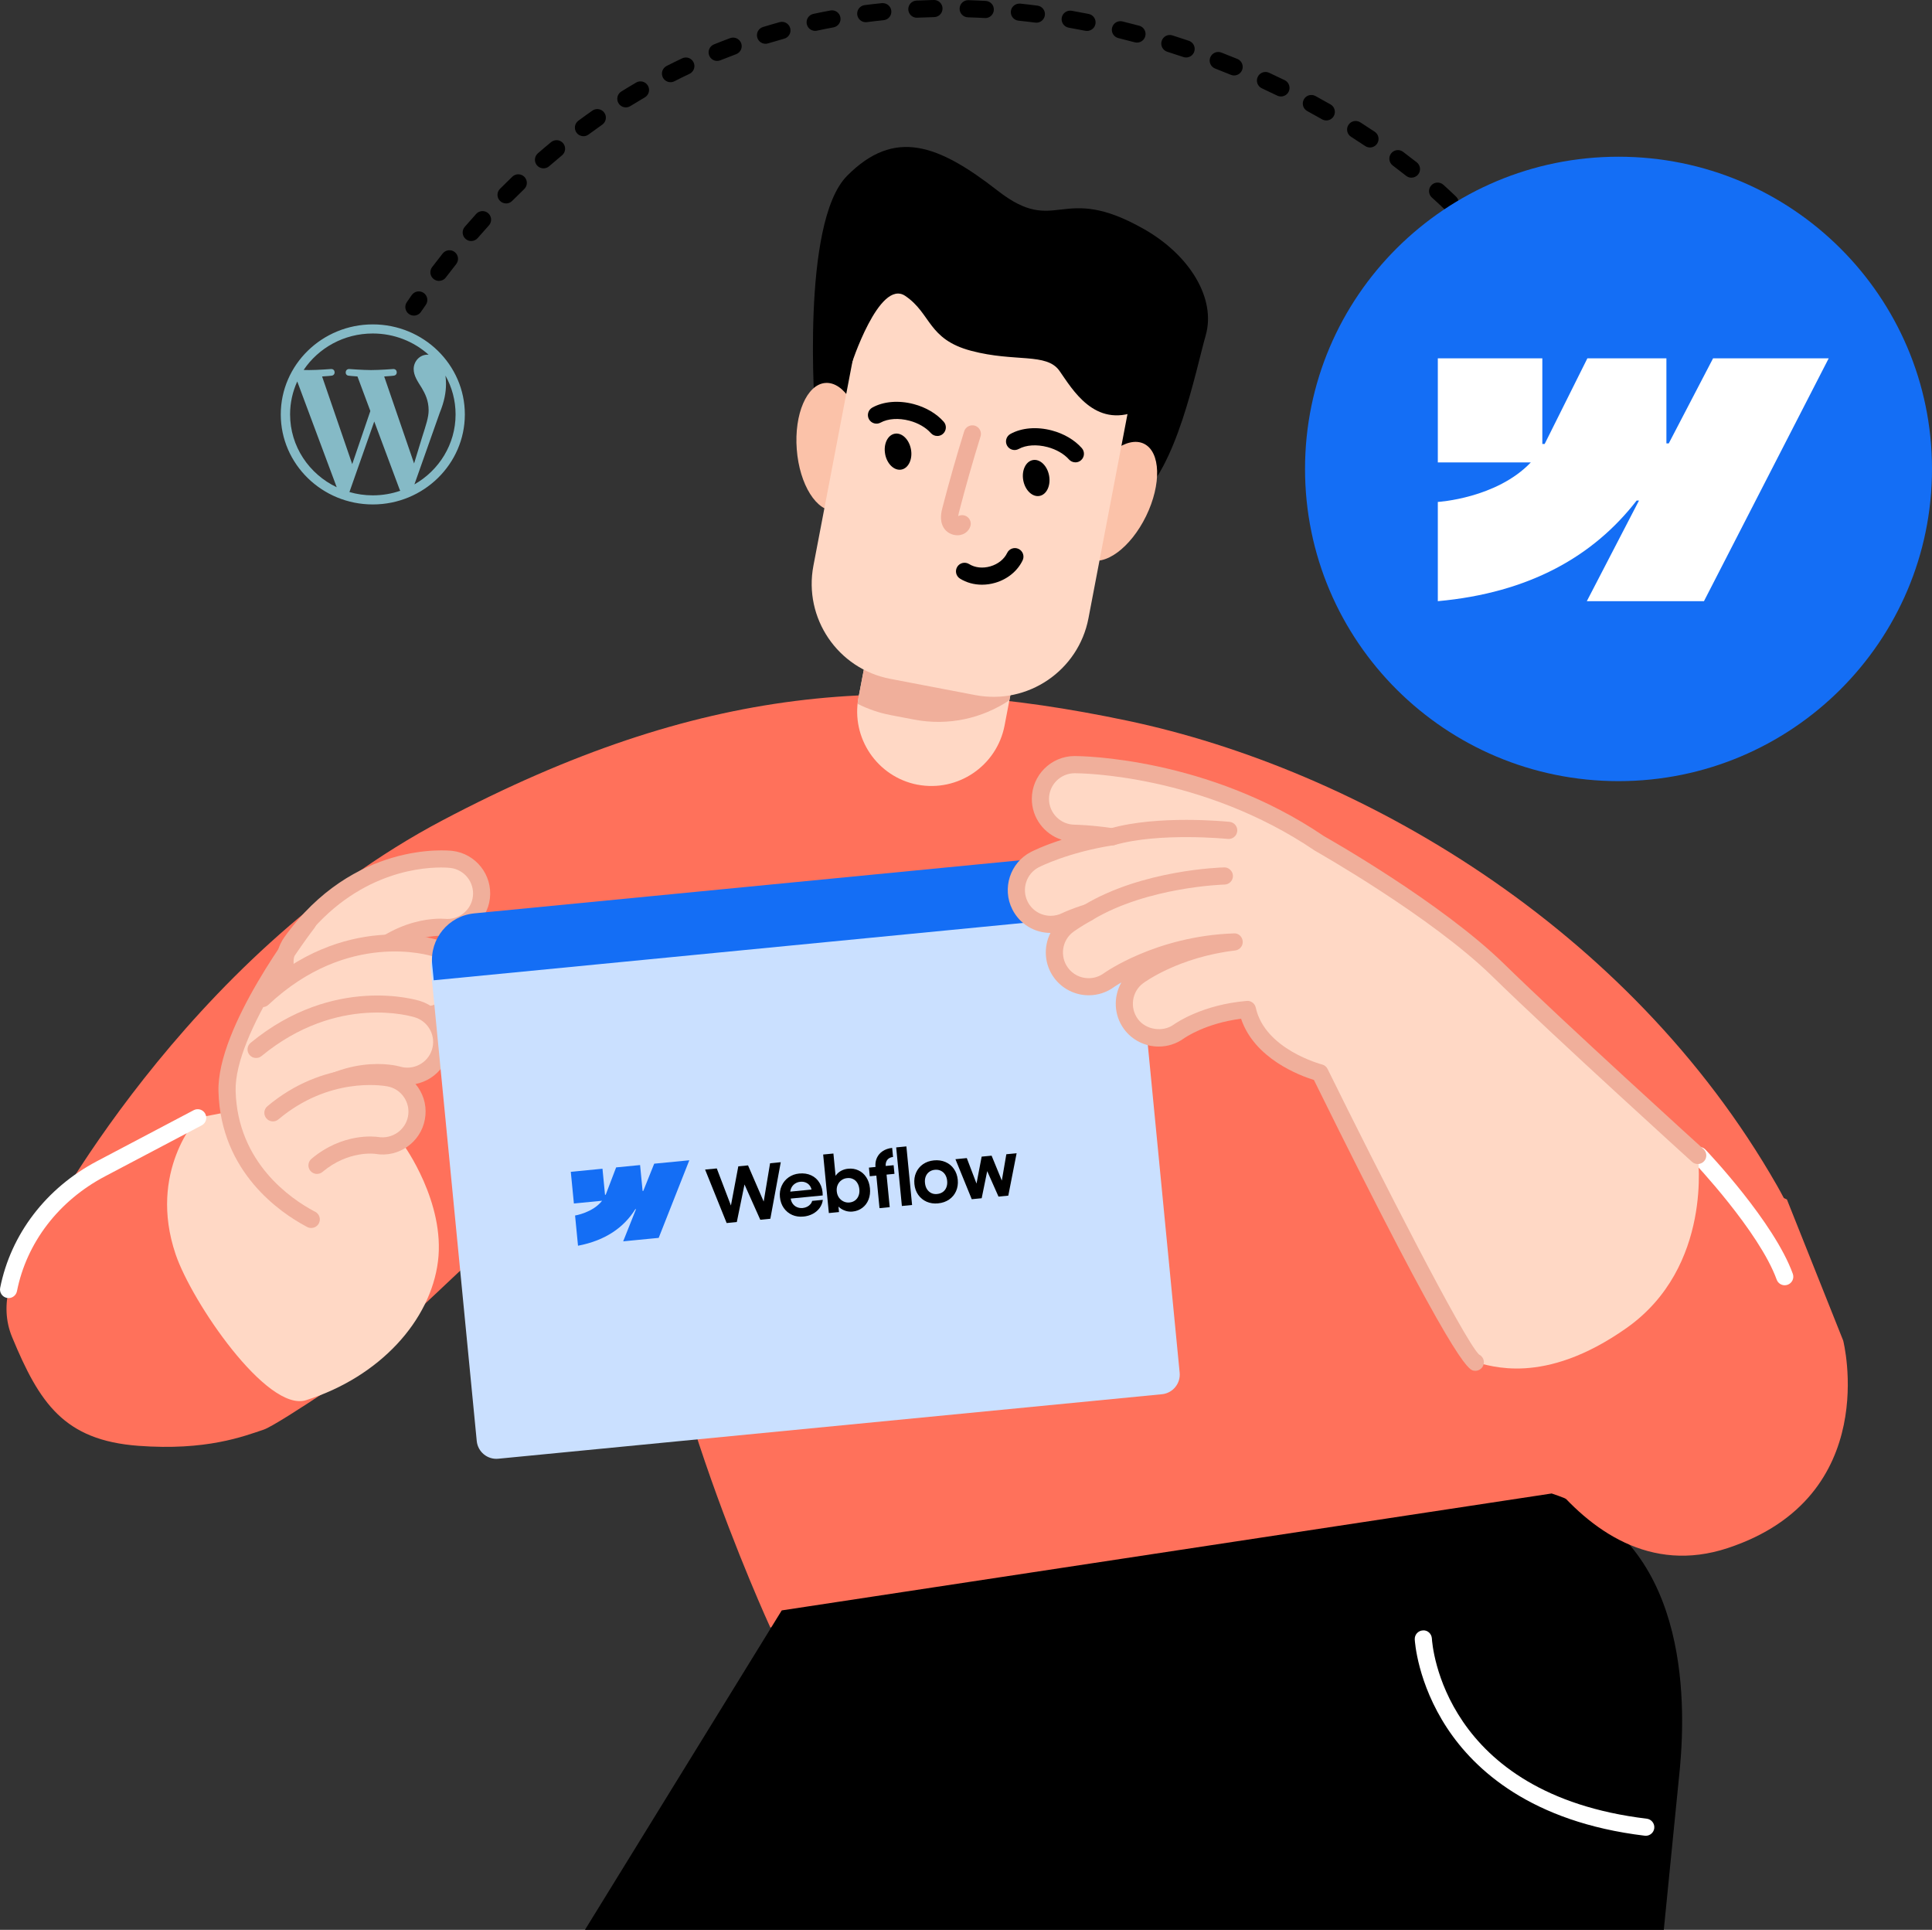
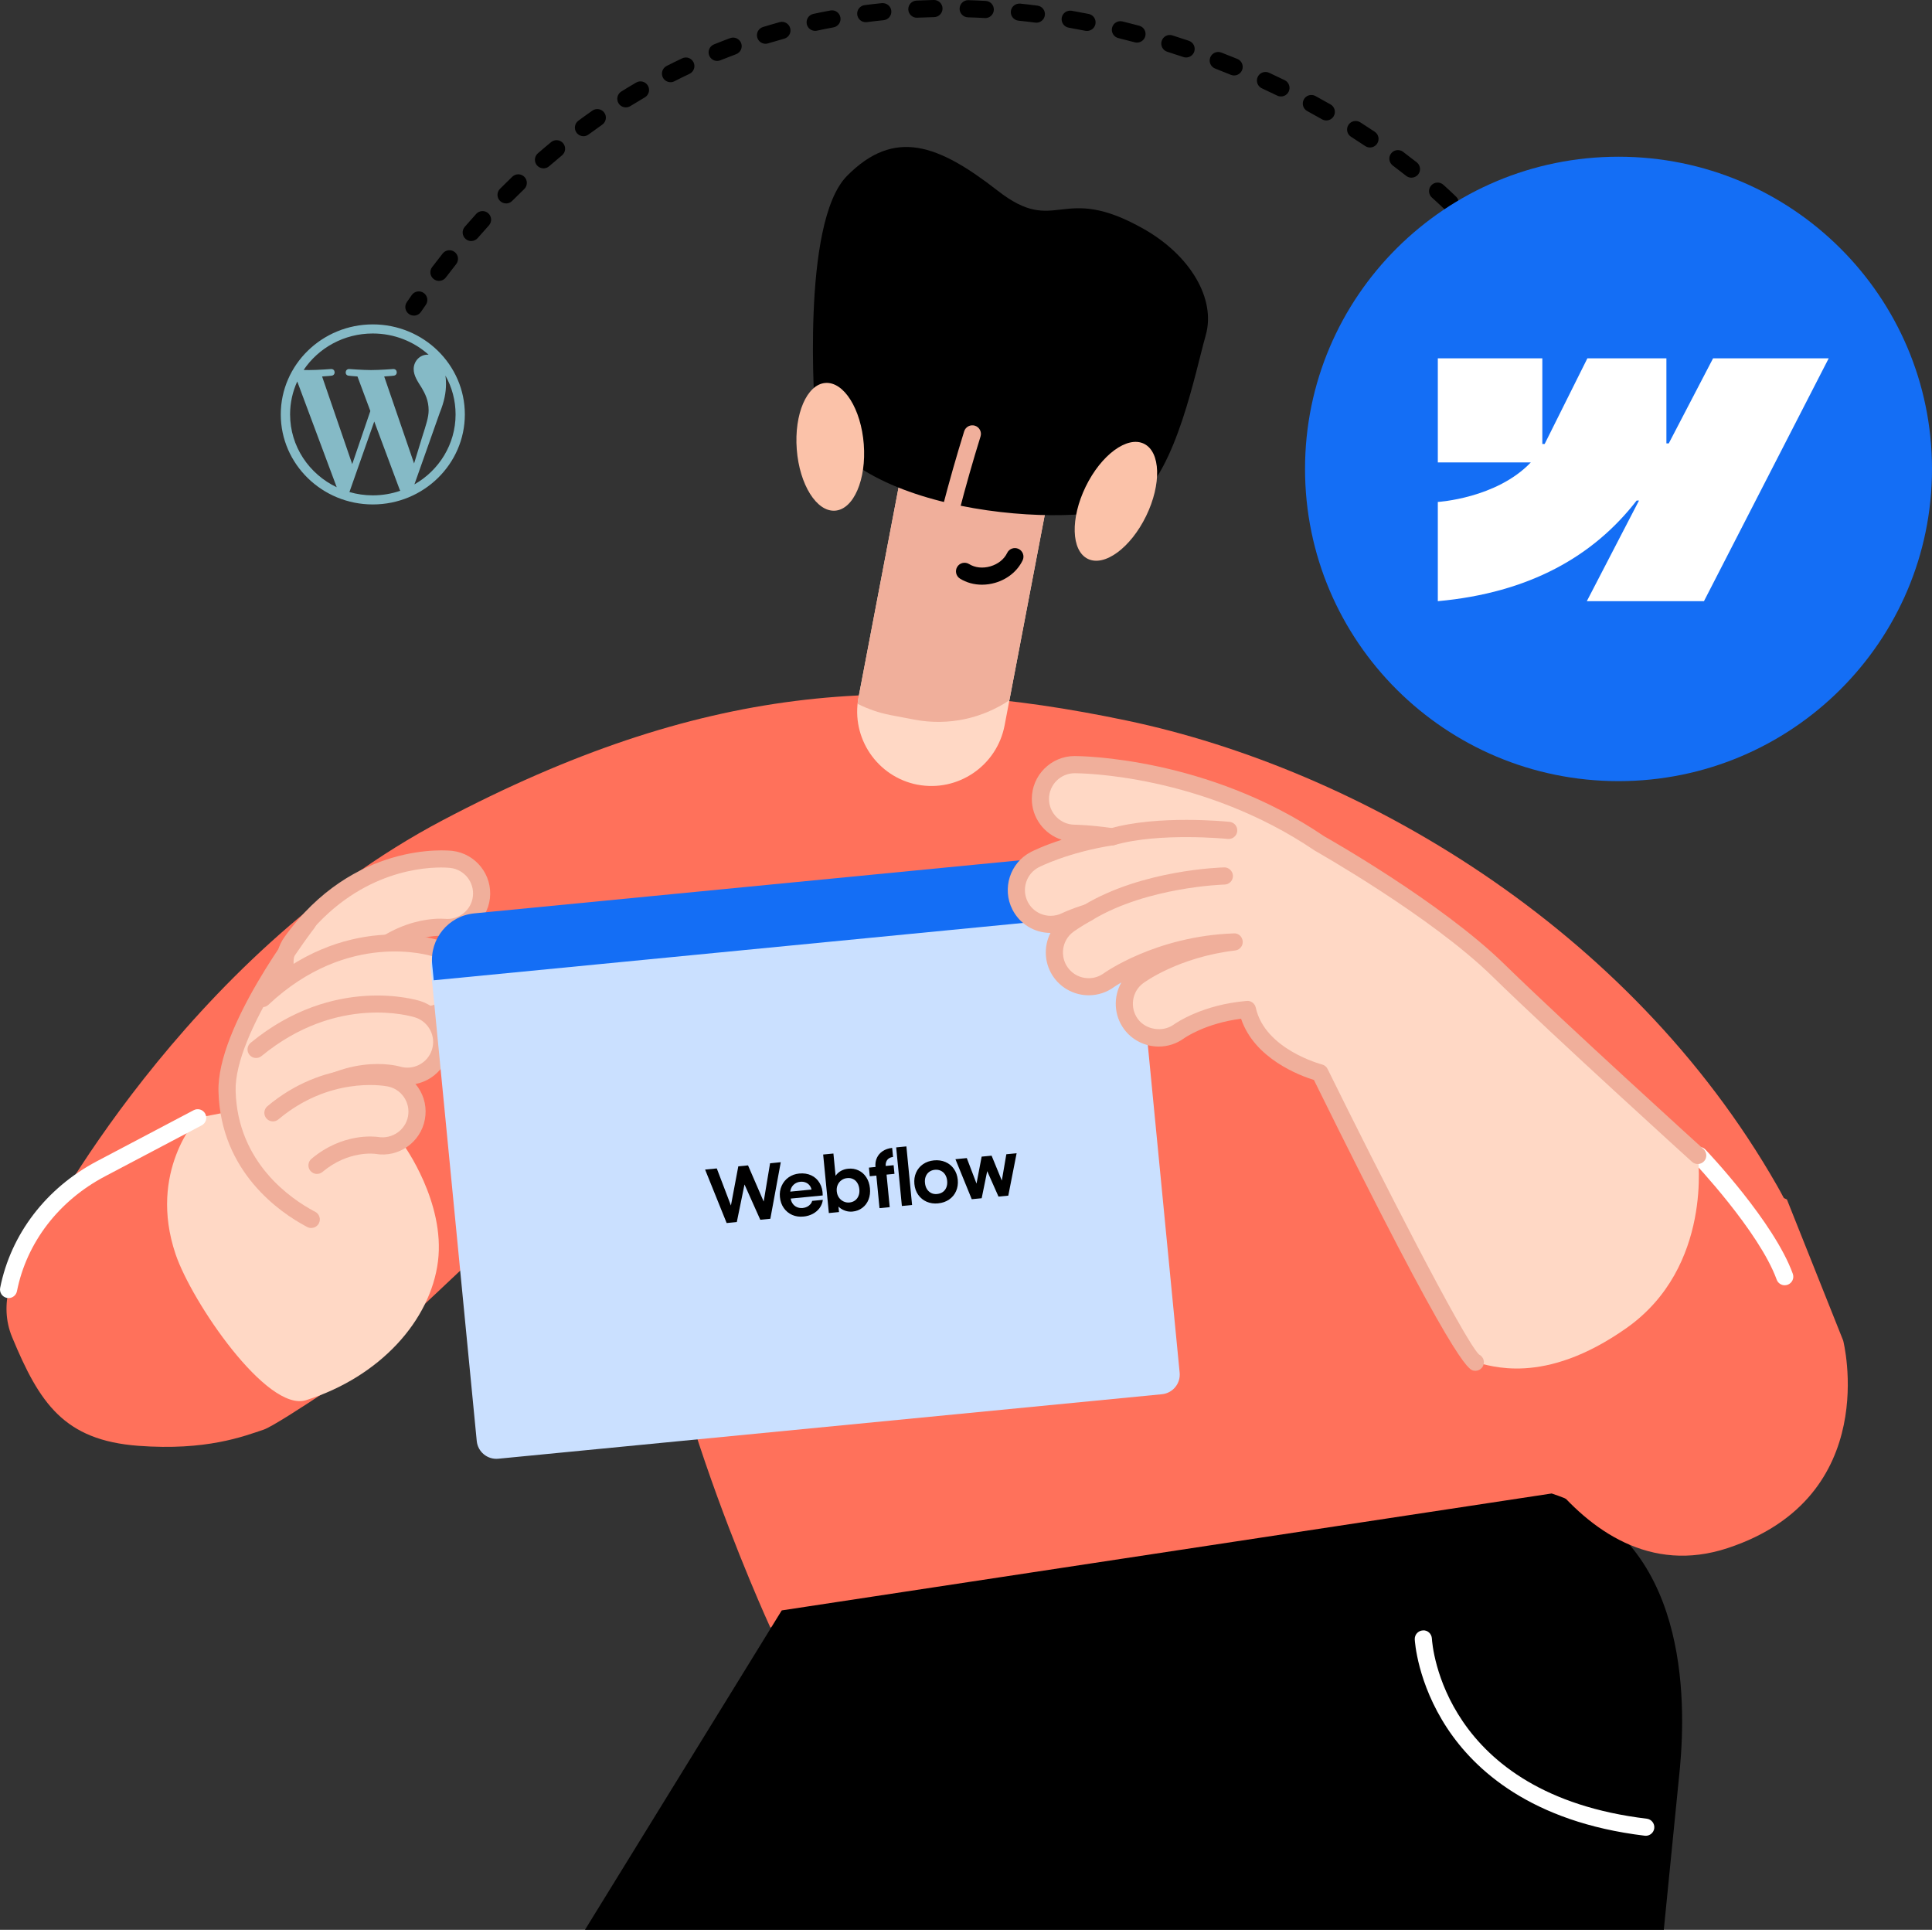
<svg xmlns="http://www.w3.org/2000/svg" id="Layer_2" data-name="Layer 2" viewBox="0 0 800.82 799.79">
  <rect x="0" y="0" width="800.82" height="799.79" fill="#333333" stroke="none" />
  <defs>
    <style>
      .cls-1 {
        fill: #cae0ff;
      }

      .cls-2, .cls-3, .cls-4 {
        fill-rule: evenodd;
      }

      .cls-2, .cls-5 {
        fill: #fff;
      }

      .cls-6 {
        fill: #ff715b;
      }

      .cls-7, .cls-4 {
        fill: #146ef5;
      }

      .cls-8 {
        fill: #ffd8c5;
      }

      .cls-9 {
        fill: #f0af9b;
      }

      .cls-10 {
        fill: #85bac6;
      }

      .cls-11 {
        fill: #fbc2a9;
      }
    </style>
  </defs>
  <g id="Layer_1-2" data-name="Layer 1">
    <g>
      <path class="cls-6" d="M16.71,511.39s59.1-114.65,166.66-171.39c107.56-56.74,187.94-61.46,283.68-41.37,95.74,20.09,208.03,85.1,269.5,192.66,61.46,107.56-86.29,139.48-86.29,139.48l-330.96,43.73s-55.55-120.56-49.64-186.76c5.91-66.19-122.93,98.1-152.48,95.74-32.59-2.61-100.47-72.1-100.47-72.1Z" />
      <path d="M689.65,799.79l6.71-67.37c2.51-27.76,3.6-94.94-53.19-113.47l-319.14,48.46-81.56,132.38h447.18Z" />
      <path class="cls-6" d="M71.54,471.65s-33.4,16.16-38.81,21.19c-5.41,5.03-39.06,33.93-27.71,61.31,11.35,27.38,21.52,42.72,52.27,45.04,28.27,2.13,43.73-3.94,52.01-6.7,6.27-2.09,49.64-31.91,49.64-31.91,0,0-13.4,10.53-23.54,13.51-38.28,11.25-78.54-54.46-63.86-102.44Z" />
      <path class="cls-8" d="M167.35,474.56s17.27,23.76,14.19,48.21c-3.08,24.45-23.95,47.79-54.66,57.51-16.22,5.13-47.44-40.77-54.1-60.5-11.6-34.38,9.17-56.54,9.17-56.54l12.83-2.47,72.57,13.78Z" />
-       <rect class="cls-5" x="244.27" y="484" width="7.11" height="10.07" transform="translate(-263.27 687.4) rotate(-84.34)" />
      <path class="cls-6" d="M616.85,569.48s34.87,93.38,99.29,72.1c64.42-21.28,47.87-85.99,47.87-85.99l-23.34-58.51-32.8-14.18s3.25,45.8-35.46,70.63c-23.37,14.98-36.35,18.62-55.55,15.96Z" />
      <path class="cls-8" d="M127.56,382.37s-34.17,44.08-33.45,69.89c1.01,36.33,31.61,51.31,34.89,53.1l-1.44-122.99Z" />
      <path class="cls-5" d="M3.56,537.97c-.23,0-.46-.02-.7-.07-1.92-.38-3.17-2.25-2.79-4.18,4.42-22.24,19.05-41.37,40.14-52.49l40.08-21.13c1.74-.91,3.89-.25,4.8,1.49.92,1.74.25,3.89-1.49,4.8l-40.08,21.13c-19.19,10.11-32.49,27.46-36.49,47.59-.34,1.69-1.82,2.86-3.48,2.86Z" />
      <path class="cls-8" d="M380.27,325.2l.14.03c-16.76-3.2-27.76-19.38-24.56-36.14l21.04-110.29c3.2-16.76,19.38-27.76,36.14-24.56l-.14-.03c16.76,3.2,27.76,19.37,24.56,36.13l-21.04,110.29c-3.2,16.76-19.38,27.76-36.14,24.56Z" />
      <path class="cls-9" d="M412.89,154.21s.05.01.07.02c.02,0,.05,0,.07,0l-.14-.03Z" />
      <path class="cls-9" d="M412.96,154.23c-16.74-3.15-32.87,7.83-36.07,24.57l-21.04,110.29c-.17.87-.27,1.74-.36,2.61,4.25,2.12,8.83,3.74,13.72,4.67l9.75,1.86c14.26,2.72,28.26-.55,39.44-8.03l19.05-99.85c3.19-16.74-7.77-32.89-24.49-36.12Z" />
      <path d="M337.87,171.81s-6.08-79.39,13.2-98.89c19.71-19.94,37.86-13.06,62.5,6.13,24.64,19.19,25.96-3.82,60.64,15.91,19.15,10.89,29.87,28.88,25.57,43.99-4.3,15.12-12.03,55.65-28.62,68.43-16.59,12.77-118.92,7.74-133.3-35.57Z" />
      <path class="cls-11" d="M358.04,184.11c1.12,14.62-4.19,26.94-11.86,27.53-7.67.59-14.8-10.78-15.92-25.4-1.12-14.62,4.19-26.94,11.86-27.53,7.67-.59,14.8,10.78,15.92,25.4Z" />
      <path class="cls-11" d="M450.03,201.66c-6.42,13.18-6.03,26.59.89,29.96,6.91,3.37,17.73-4.58,24.15-17.76,6.42-13.18,6.03-26.59-.89-29.96-6.91-3.37-17.73,4.58-24.15,17.76Z" />
-       <path class="cls-8" d="M386.07,101.37h35.91c22.12,0,40.08,17.96,40.08,40.08v104.79c0,22.12-17.96,40.08-40.08,40.08h-35.91c-22.12,0-40.08-17.96-40.08-40.08v-104.79c0-22.12,17.96-40.08,40.08-40.08Z" transform="translate(43.55 -72.37) rotate(10.82)" />
      <path d="M366.89,188.18c.77,4.1,3.78,6.98,6.74,6.43,2.95-.55,4.73-4.33,3.96-8.43-.77-4.11-3.78-6.99-6.73-6.43-2.95.55-4.73,4.33-3.96,8.43Z" />
      <path d="M388.5,180.68c-.98,0-1.96-.4-2.66-1.2-2.04-2.31-5.28-4.18-8.89-5.13-4.44-1.18-8.9-.88-11.93.79-1.71.94-3.88.32-4.83-1.4-.95-1.72-.32-3.88,1.4-4.83,4.65-2.57,10.92-3.09,17.18-1.43,5.01,1.33,9.41,3.92,12.4,7.3,1.3,1.47,1.16,3.71-.31,5.02-.67.6-1.51.89-2.35.89Z" />
      <path d="M424.15,199.1c.77,4.1,3.78,6.98,6.74,6.43,2.95-.55,4.73-4.33,3.96-8.43-.77-4.11-3.78-6.99-6.74-6.43-2.95.55-4.73,4.33-3.96,8.43Z" />
      <path d="M445.75,191.61c-.98,0-1.96-.41-2.66-1.2-2.04-2.3-5.28-4.17-8.9-5.13-4.45-1.18-8.9-.89-11.93.79-1.72.94-3.88.32-4.83-1.4-.95-1.72-.32-3.88,1.4-4.83,4.66-2.57,10.93-3.09,17.18-1.43,5.01,1.33,9.41,3.92,12.4,7.3,1.3,1.47,1.16,3.72-.31,5.02-.67.6-1.51.89-2.35.89Z" />
      <path class="cls-9" d="M396.84,221.83c-2.37,0-4.63-1.26-5.77-3.26-1.75-3.08-.85-6.53-.37-8.38,2.73-10.52,5.74-21.09,8.95-31.43.58-1.87,2.57-2.92,4.45-2.34,1.87.58,2.92,2.58,2.34,4.45-3.18,10.23-6.16,20.7-8.86,31.11-.1.4-.31,1.21-.4,1.92.83-.44,1.84-.54,2.81-.21,1.86.65,2.84,2.67,2.2,4.52-.7,2.01-2.52,3.39-4.74,3.6-.2.02-.41.03-.61.03ZM395.47,215.88h0,0ZM397.25,215.06h.03-.03Z" />
      <path d="M407.04,242.32c-3.27,0-6.43-.85-9.11-2.52-1.67-1.04-2.18-3.23-1.14-4.9,1.03-1.66,3.22-2.17,4.9-1.14,2.44,1.52,5.66,1.88,8.83.95,3.16-.92,5.7-2.94,6.95-5.55.85-1.77,2.97-2.52,4.74-1.67,1.77.85,2.52,2.97,1.67,4.74-2.12,4.42-6.26,7.81-11.36,9.3-1.82.53-3.66.79-5.47.79Z" />
-       <path d="M352.74,151.46s11.66-36.15,22.5-28.82c10.84,7.33,9.26,18,27.4,22.77,18.14,4.78,31.16.68,36.51,8.28,5.35,7.6,14.5,23.82,32.19,16.67,17.69-7.15,23.86-31.19,1.34-48.65-22.52-17.45-59.57-26.49-80.33-31.77-20.76-5.28-49.57,28.04-39.62,61.52Z" />
      <path class="cls-5" d="M739.78,532.66c-1.45,0-2.82-.9-3.34-2.34-7.24-19.99-34.42-48.71-34.69-48.99-1.35-1.42-1.3-3.67.12-5.03,1.42-1.35,3.67-1.3,5.03.12,1.16,1.22,28.47,30.08,36.22,51.47.67,1.85-.28,3.88-2.13,4.55-.4.14-.81.21-1.21.21Z" />
      <path class="cls-8" d="M121.91,408.39c-4.51-4.84-5.14-12.34-1.15-17.91,27.52-38.42,64.77-34.5,66.34-34.31,7.78.92,13.35,7.96,12.45,15.74-.9,7.72-7.83,13.25-15.54,12.43-1.26-.11-22.85-1.52-40.2,22.69-4.55,6.36-13.4,7.81-19.77,3.24-.78-.56-1.5-1.19-2.13-1.87Z" />
      <path class="cls-9" d="M132.28,416.48c-3.68,0-7.26-1.15-10.31-3.34-.96-.69-1.86-1.48-2.66-2.34-5.73-6.15-6.33-15.57-1.44-22.4,28.7-40.07,67.98-35.96,69.64-35.77,9.71,1.15,16.69,9.97,15.56,19.68-1.12,9.6-9.82,16.64-19.45,15.55-.73-.06-20.7-1.42-36.93,21.23-2.75,3.84-6.83,6.38-11.49,7.15-.98.16-1.95.24-2.92.24ZM182.81,359.52c-10.09,0-37.63,2.98-59.15,33.03-2.93,4.09-2.57,9.73.86,13.41h0c.48.52,1.01.99,1.6,1.41,2.32,1.66,5.15,2.32,7.93,1.86,2.79-.46,5.23-1.98,6.87-4.27,18.24-25.45,40.87-24.36,43.38-24.17,5.82.62,11.05-3.55,11.72-9.3.67-5.81-3.51-11.11-9.33-11.79-.27-.03-1.65-.18-3.88-.18Z" />
      <path class="cls-8" d="M108.83,413.83c34.44-32.36,70.24-21.32,71.74-20.84,7.45,2.4,11.56,10.39,9.18,17.84-2.37,7.39-10.25,11.48-17.65,9.19-1.21-.34-22.13-5.91-43.84,14.49l-19.43-20.68Z" />
      <path class="cls-9" d="M128.26,438.06c-.95,0-1.89-.37-2.59-1.12-1.34-1.43-1.27-3.68.16-5.02,22.83-21.46,44.81-16.01,47.24-15.32,5.6,1.72,11.53-1.35,13.29-6.85,1.78-5.58-1.3-11.58-6.88-13.37-1.43-.47-35.29-10.91-68.22,20.04-1.42,1.35-3.68,1.28-5.02-.16-1.34-1.43-1.27-3.68.16-5.02,35.95-33.79,73.68-22.14,75.26-21.63,9.3,2.99,14.45,13,11.47,22.3-2.94,9.2-12.84,14.36-22.09,11.5-.73-.2-20.04-5.41-40.35,13.68-.68.65-1.56.96-2.43.96Z" />
      <path class="cls-8" d="M106.15,434.91c32.99-27.13,65.63-17.09,67.07-16.63,7.48,2.41,11.59,10.41,9.19,17.88-2.38,7.42-10.29,11.53-17.73,9.24-1.22-.35-22.21-5.9-44,14.59l-14.53-25.08Z" />
      <path class="cls-9" d="M120.67,463.54c-.95,0-1.89-.38-2.59-1.12-1.34-1.43-1.27-3.68.16-5.02,23.34-21.94,46.45-15.68,47.42-15.41,5.62,1.74,11.59-1.37,13.37-6.91,1.8-5.59-1.3-11.61-6.89-13.41-1.29-.42-32.22-9.91-63.73,15.99-1.51,1.25-3.76,1.03-5-.49-1.25-1.51-1.03-3.76.49-5,34.46-28.34,68.96-17.74,70.41-17.27,9.33,3,14.48,13.03,11.49,22.36-2.97,9.22-12.92,14.4-22.16,11.55-.74-.21-20.08-5.44-40.53,13.77-.68.65-1.56.96-2.43.96Z" />
      <path class="cls-8" d="M113.11,461.19c22.18-18.61,45.53-14.94,48.12-14.46,7.72,1.43,12.82,8.85,11.39,16.57-1.42,7.66-8.74,12.74-16.39,11.42-.84-.12-13.01-1.68-24.83,8.25l-18.28-21.78Z" />
      <path class="cls-9" d="M131.4,486.53c-1.02,0-2.02-.43-2.73-1.27-1.26-1.5-1.07-3.74.44-5.01,12.88-10.82,26.14-9.26,27.63-9.04,5.8.96,11.32-2.85,12.38-8.55.52-2.8-.08-5.63-1.69-7.98-1.61-2.35-4.04-3.93-6.84-4.45-2.42-.44-24.24-3.89-45.18,13.68-1.5,1.27-3.75,1.07-5.01-.44-1.26-1.5-1.07-3.74.44-5.01,23.45-19.68,48.29-15.73,51.05-15.23,4.66.87,8.71,3.5,11.4,7.41,2.69,3.91,3.69,8.64,2.82,13.3-1.76,9.51-10.92,15.94-20.48,14.27-.36-.06-11.26-1.5-21.95,7.47-.66.56-1.47.83-2.28.83Z" />
      <path class="cls-9" d="M129,508.92c-.58,0-1.16-.14-1.7-.43l-.41-.22c-10.61-5.65-35.4-22.39-36.33-55.91-.74-26.77,32.77-70.32,34.19-72.16,1.2-1.55,3.44-1.84,4.99-.63,1.55,1.2,1.84,3.43.63,4.98-.33.43-33.38,43.38-32.7,67.62.83,29.78,23.05,44.76,32.57,49.82l.48.25c1.72.94,2.36,3.1,1.42,4.82-.65,1.18-1.86,1.85-3.12,1.85Z" />
      <path class="cls-5" d="M682.18,760.8c-.14,0-.28,0-.43-.02-47.15-5.66-70.55-27.36-81.89-44.57-12.36-18.76-13.4-36.06-13.44-36.78-.1-1.96,1.4-3.63,3.36-3.73,1.96-.19,3.63,1.39,3.74,3.35.15,2.63,4.61,64.54,89.07,74.68,1.95.24,3.34,2.01,3.11,3.95-.22,1.81-1.75,3.13-3.53,3.13Z" />
      <path d="M171.55,130.79c-.69,0-1.4-.21-2.01-.63-1.62-1.12-2.02-3.33-.91-4.94l2.05-2.95c1.13-1.6,3.35-1.99,4.95-.86,1.6,1.13,1.99,3.35.86,4.95l-2.01,2.9c-.69,1-1.8,1.54-2.93,1.54Z" />
      <path d="M627.06,121.06c-1.3,0-2.56-.72-3.18-1.96-.98-1.97-2.09-3.96-3.29-5.94-1.02-1.68-.49-3.86,1.19-4.89,1.69-1.02,3.87-.48,4.89,1.19,1.3,2.15,2.51,4.32,3.58,6.46.88,1.76.17,3.89-1.59,4.77-.51.25-1.05.37-1.59.37ZM181.94,116.41c-.75,0-1.5-.24-2.15-.73-1.56-1.19-1.86-3.42-.68-4.98,1.45-1.91,2.92-3.79,4.39-5.65,1.22-1.53,3.46-1.8,5-.58,1.54,1.22,1.8,3.45.58,5-1.44,1.81-2.88,3.66-4.3,5.54-.7.92-1.76,1.4-2.83,1.4ZM615.46,103.27c-1.05,0-2.08-.46-2.78-1.34-1.4-1.76-2.88-3.53-4.44-5.3-1.3-1.47-1.16-3.72.32-5.02,1.48-1.29,3.72-1.16,5.02.32,1.64,1.86,3.2,3.72,4.67,5.57,1.22,1.54.97,3.77-.57,4.99-.66.52-1.44.77-2.21.77ZM195.33,99.9c-.83,0-1.66-.28-2.33-.87-1.48-1.29-1.64-3.53-.36-5.02,1.58-1.81,3.16-3.61,4.74-5.36,1.32-1.45,3.57-1.57,5.02-.25,1.45,1.32,1.57,3.56.25,5.02-1.56,1.72-3.11,3.47-4.65,5.25-.7.81-1.69,1.22-2.69,1.22ZM601.09,87.6c-.89,0-1.78-.33-2.47-1-1.64-1.58-3.34-3.16-5.1-4.74-1.46-1.32-1.58-3.56-.27-5.02,1.32-1.46,3.56-1.57,5.02-.27,1.82,1.64,3.58,3.28,5.28,4.92,1.41,1.36,1.45,3.61.09,5.02-.7.72-1.63,1.09-2.56,1.09ZM209.77,84.3c-.91,0-1.81-.34-2.51-1.03-1.39-1.38-1.4-3.63-.01-5.02,1.69-1.7,3.4-3.38,5.11-5.02,1.42-1.36,3.67-1.32,5.03.1,1.36,1.42,1.31,3.67-.1,5.03-1.67,1.61-3.34,3.24-5,4.91-.69.7-1.61,1.05-2.52,1.05ZM585.05,73.64c-.77,0-1.55-.25-2.2-.77-1.81-1.43-3.66-2.85-5.54-4.27-1.57-1.18-1.9-3.4-.72-4.97,1.17-1.57,3.4-1.9,4.97-.72,1.94,1.45,3.84,2.92,5.7,4.38,1.54,1.22,1.8,3.45.58,4.99-.7.89-1.74,1.35-2.79,1.35ZM225.28,69.77c-.99,0-1.98-.41-2.68-1.22-1.29-1.48-1.13-3.73.35-5.01,1.82-1.59,3.65-3.13,5.48-4.64,1.52-1.25,3.76-1.03,5,.48,1.25,1.51,1.03,3.76-.48,5-1.79,1.48-3.57,2.98-5.34,4.52-.67.59-1.5.87-2.33.87ZM567.85,61.12c-.68,0-1.37-.19-1.97-.6-1.92-1.29-3.88-2.56-5.87-3.83-1.66-1.06-2.14-3.25-1.09-4.91,1.05-1.65,3.24-2.14,4.91-1.09,2.04,1.3,4.04,2.6,6.01,3.92,1.63,1.09,2.07,3.3.98,4.93-.69,1.02-1.81,1.58-2.96,1.58ZM241.85,56.45c-1.09,0-2.16-.5-2.86-1.44-1.17-1.57-.84-3.8.73-4.97,1.94-1.44,3.88-2.84,5.83-4.2,1.61-1.12,3.83-.73,4.95.88,1.13,1.61.73,3.83-.88,4.95-1.9,1.33-3.78,2.69-5.67,4.08-.63.47-1.38.7-2.11.7ZM549.76,49.92c-.6,0-1.2-.15-1.76-.47-2.01-1.15-4.06-2.29-6.13-3.41-1.73-.93-2.37-3.09-1.43-4.82.93-1.73,3.09-2.37,4.82-1.43,2.12,1.15,4.2,2.31,6.26,3.49,1.7.97,2.3,3.14,1.32,4.85-.66,1.15-1.85,1.79-3.09,1.79ZM259.42,44.5c-1.19,0-2.35-.59-3.02-1.68-1.03-1.67-.52-3.86,1.14-4.9,2.04-1.27,4.1-2.51,6.16-3.71,1.69-.99,3.87-.41,4.86,1.29.99,1.7.41,3.87-1.28,4.86-2,1.17-4,2.37-5.99,3.6-.58.36-1.23.54-1.87.54ZM530.95,39.98c-.52,0-1.05-.11-1.55-.36-2.09-1.02-4.2-2.02-6.34-3.01-1.78-.82-2.56-2.94-1.74-4.72.82-1.78,2.94-2.56,4.72-1.74,2.18,1.01,4.34,2.03,6.48,3.08,1.76.86,2.5,2.99,1.64,4.75-.61,1.26-1.88,2-3.2,2ZM277.93,34.06c-1.3,0-2.54-.71-3.17-1.94-.89-1.75-.19-3.89,1.55-4.78,2.14-1.09,4.3-2.15,6.46-3.17,1.79-.85,3.89-.08,4.73,1.69.84,1.77.08,3.89-1.69,4.74-2.1.99-4.19,2.02-6.27,3.08-.52.26-1.07.39-1.61.39ZM511.55,31.28c-.45,0-.91-.09-1.35-.27-2.15-.88-4.33-1.75-6.52-2.6-1.83-.71-2.74-2.77-2.03-4.6.71-1.83,2.77-2.74,4.6-2.03,2.24.87,4.46,1.75,6.66,2.65,1.81.75,2.68,2.83,1.93,4.64-.57,1.37-1.89,2.2-3.29,2.2ZM297.27,25.25c-1.41,0-2.74-.84-3.29-2.22-.74-1.82.14-3.89,1.96-4.63,2.23-.9,4.47-1.77,6.71-2.6,1.83-.69,3.88.26,4.57,2.1.68,1.84-.26,3.88-2.1,4.56-2.17.81-4.34,1.65-6.51,2.52-.44.18-.89.26-1.33.26ZM491.63,23.82c-.38,0-.76-.06-1.14-.19-2.21-.75-4.43-1.47-6.66-2.18-1.87-.59-2.91-2.59-2.32-4.46.59-1.87,2.56-2.93,4.46-2.32,2.29.72,4.56,1.46,6.82,2.23,1.86.63,2.85,2.65,2.23,4.51-.5,1.48-1.89,2.41-3.37,2.41ZM317.31,18.14c-1.52,0-2.93-.98-3.4-2.51-.58-1.88.48-3.86,2.36-4.44,2.3-.71,4.6-1.37,6.9-2.01,1.89-.53,3.85.59,4.37,2.48.52,1.9-.59,3.85-2.48,4.37-2.24.62-4.47,1.27-6.71,1.95-.35.11-.7.16-1.04.16ZM471.28,17.65c-.31,0-.62-.04-.93-.12-2.25-.61-4.51-1.19-6.78-1.74-1.91-.47-3.08-2.39-2.61-4.3.47-1.91,2.39-3.08,4.3-2.61,2.33.57,4.65,1.16,6.95,1.78,1.9.51,3.02,2.46,2.51,4.36-.43,1.59-1.86,2.63-3.43,2.63ZM450.56,12.82c-.23,0-.46-.02-.69-.06-2.29-.45-4.59-.89-6.89-1.29-1.93-.34-3.22-2.18-2.89-4.12.34-1.94,2.17-3.2,4.12-2.89,2.36.42,4.71.85,7.05,1.32,1.93.38,3.18,2.25,2.8,4.18-.34,1.69-1.82,2.86-3.48,2.86ZM337.88,12.79c-1.64,0-3.11-1.14-3.47-2.81-.41-1.92.81-3.81,2.73-4.22,2.36-.51,4.71-.98,7.07-1.41,1.95-.38,3.79.92,4.14,2.85.35,1.93-.92,3.78-2.85,4.14-2.29.42-4.58.88-6.87,1.37-.25.06-.5.08-.75.08ZM429.58,9.4c-.15,0-.3,0-.46-.03-2.31-.3-4.63-.56-6.95-.8-1.95-.2-3.37-1.95-3.17-3.9.2-1.95,1.95-3.33,3.9-3.17,2.38.25,4.76.52,7.13.83,1.95.25,3.32,2.03,3.07,3.98-.23,1.79-1.76,3.1-3.52,3.1ZM358.85,9.2c-1.76,0-3.29-1.31-3.52-3.1-.25-1.95,1.13-3.73,3.08-3.98,2.38-.31,4.77-.58,7.15-.82,1.96-.13,3.7,1.23,3.89,3.18.2,1.95-1.23,3.69-3.18,3.89-2.31.23-4.64.5-6.96.8-.15.02-.31.03-.45.03ZM408.4,7.47c-.07,0-.14,0-.2,0-2.33-.13-4.66-.23-6.99-.29-1.96-.06-3.51-1.7-3.45-3.66.06-1.93,1.64-3.45,3.55-3.45h.11c2.4.07,4.79.17,7.18.31,1.96.11,3.46,1.79,3.35,3.75-.1,1.89-1.67,3.36-3.54,3.36ZM380.04,7.35c-1.89,0-3.46-1.48-3.55-3.39-.09-1.96,1.42-3.62,3.38-3.72,2.39-.11,4.79-.19,7.18-.25h.08c1.93,0,3.51,1.54,3.55,3.47.04,1.97-1.51,3.59-3.47,3.63-2.34.05-4.67.13-7.01.24-.06,0-.11,0-.17,0Z" />
      <path d="M632.53,137.88c-1.76,0-3.29-1.3-3.52-3.1-.14-1.05-.33-2.11-.56-3.19-.42-1.91.79-3.81,2.71-4.23,1.92-.42,3.81.79,4.23,2.71.28,1.28.5,2.54.66,3.79.25,1.95-1.12,3.73-3.07,3.98-.16.02-.31.03-.46.03Z" />
      <g>
        <path class="cls-7" d="M670.88,64.95h0c71.76,0,129.94,57.93,129.94,129.39h0c0,71.46-58.17,129.39-129.94,129.39h0c-71.76,0-129.94-57.93-129.94-129.39h0c0-71.46,58.17-129.39,129.94-129.39Z" />
        <path class="cls-2" d="M758,148.51l-51.7,100.64h-48.56l21.63-41.71h-.97c-17.85,23.07-44.48,38.26-82.42,41.71v-41.13s24.27-1.43,38.54-16.37h-38.54v-43.14h43.32v35.48h.97s17.7-35.48,17.7-35.48h32.76v35.26h.97s18.37-35.26,18.37-35.26h47.92Z" />
      </g>
      <g id="_5151e0c8492e5103c096af88a51f5fb6" data-name="5151e0c8492e5103c096af88a51f5fb6">
        <path class="cls-10" d="M154.53,134.44c-21.03,0-38.15,16.73-38.15,37.31s17.11,37.31,38.15,37.31,38.15-16.74,38.15-37.31-17.11-37.31-38.15-37.31ZM120.24,171.74c0-4.86,1.07-9.48,2.97-13.65l16.36,43.84c-11.44-5.44-19.33-16.91-19.33-30.19ZM154.53,205.29c-3.37,0-6.62-.48-9.69-1.37l10.29-29.24,10.54,28.25c.07.17.15.32.25.46-3.56,1.23-7.4,1.9-11.39,1.9ZM159.26,156.02c2.06-.11,3.92-.32,3.92-.32,1.85-.21,1.63-2.87-.22-2.76,0,0-5.55.43-9.14.43-3.37,0-9.03-.43-9.03-.43-1.85-.11-2.07,2.66-.22,2.76,0,0,1.75.21,3.6.32l5.34,14.32-7.51,22.01-12.49-36.33c2.07-.11,3.92-.32,3.92-.32,1.85-.21,1.63-2.87-.22-2.76,0,0-5.55.43-9.14.43-.64,0-1.4-.02-2.21-.04,6.13-9.11,16.67-15.12,28.65-15.12,8.93,0,17.06,3.34,23.16,8.81-.15,0-.29-.03-.44-.03-3.37,0-5.76,2.87-5.76,5.95,0,2.76,1.63,5.1,3.37,7.87,1.3,2.23,2.83,5.1,2.83,9.25,0,2.87-1.13,6.2-2.61,10.84l-3.42,11.18-12.39-36.06ZM171.78,200.74l10.48-29.62c1.96-4.79,2.61-8.61,2.61-12.01,0-1.24-.08-2.38-.23-3.45,2.68,4.78,4.2,10.26,4.2,16.09,0,12.37-6.86,23.18-17.05,28.99Z" />
      </g>
      <g>
        <path class="cls-1" d="M195.63,378.67h276.39c4.51,0,8.17,3.66,8.17,8.17v196.64c0,4.51-3.66,8.17-8.17,8.17H195.63c-4.51,0-8.17-3.66-8.17-8.17v-196.64c0-4.51,3.66-8.17,8.17-8.17Z" transform="translate(-45.4 34.59) rotate(-5.55)" />
        <path class="cls-7" d="M471.14,377.93l-.64-6.55c-1.04-10.66-10.52-18.46-21.18-17.42l-252.76,24.58c-10.66,1.04-18.46,10.52-17.42,21.17l.64,6.55,291.36-28.34Z" />
        <g>
-           <path class="cls-4" d="M285.72,480.86l-12.69,32.16-14.72,1.43,5.32-13.34-.29.03c-4.73,7.55-12.35,12.96-23.75,15.13l-1.22-12.52s7.32-1.15,11.2-6.12l-11.69,1.14-1.28-13.13,13.13-1.28,1.05,10.8.29-.03,4.32-11.32,9.93-.97,1.04,10.73.29-.03,4.52-11.27,14.53-1.41Z" />
          <path d="M373.83,499.8l4.23-.41-2.36-24.28-4.23.41,2.36,24.28Z" />
          <path class="cls-3" d="M350.49,501.82c.96.29,1.91.39,2.86.3,1.57-.15,2.94-.67,4.1-1.56,1.17-.88,2.02-2.03,2.57-3.44.55-1.42.74-2.99.57-4.7s-.67-3.21-1.5-4.5c-.83-1.28-1.91-2.24-3.23-2.86-1.32-.63-2.78-.87-4.37-.7-1.01.1-1.96.39-2.86.87-.89.48-1.61,1.12-2.16,1.9-.04.06-.08.12-.12.18l-.9-9.25-4.25.41,2.36,24.26,4.21-.41-.23-2.27c.12.12.25.24.39.36.74.63,1.59,1.09,2.54,1.39ZM354.45,497.48c-.65.49-1.42.78-2.31.87s-1.7-.05-2.48-.42c-.78-.37-1.42-.92-1.93-1.64-.5-.72-.79-1.57-.89-2.54-.1-.97.02-1.86.37-2.66.36-.82.88-1.47,1.58-1.97.69-.51,1.48-.8,2.37-.87.89-.1,1.7.03,2.43.39.74.34,1.34.89,1.78,1.63.46.73.73,1.59.83,2.58s0,1.89-.32,2.69c-.3.8-.78,1.45-1.44,1.95Z" />
          <path d="M292.28,484.71l4.83-.47,5.86,15.37,3.06-16.24,4.03-.39,6.49,14.99,2.65-15.88,4.43-.43-4.32,23.44-4.17.41-6.54-14.62-3.19,15.57-4.21.41-8.93-22.15Z" />
          <path class="cls-3" d="M333.03,504.18c-1.68.17-3.24-.05-4.66-.67-1.42-.63-2.58-1.59-3.49-2.87-.9-1.28-1.43-2.79-1.6-4.52s.08-3.25.73-4.69c.65-1.44,1.61-2.61,2.88-3.5,1.27-.89,2.73-1.42,4.38-1.58,1.86-.18,3.53.07,5,.76,1.49.69,2.65,1.76,3.49,3.21.85,1.44,1.27,3.15,1.26,5.12l-13.27,1.29c.11.77.38,1.46.79,2.07.46.66,1.06,1.16,1.8,1.48.74.32,1.54.44,2.41.36.66-.07,1.26-.25,1.81-.52.55-.28,1-.63,1.35-1.05.37-.42.61-.88.73-1.38l4.43-.43c-.15,1.21-.59,2.32-1.3,3.33-.72,1-1.66,1.81-2.83,2.45-1.17.63-2.48,1.02-3.92,1.15ZM327.95,492.41c-.21.46-.33.94-.38,1.44l8.8-.86c-.13-.62-.37-1.18-.75-1.66-.43-.57-.98-.99-1.66-1.26-.67-.28-1.41-.38-2.22-.3-.86.08-1.62.36-2.28.82-.66.46-1.17,1.07-1.51,1.82Z" />
          <path d="M362.89,483.63c-.13-1.38.06-2.64.59-3.78.52-1.15,1.33-2.07,2.4-2.78,1.09-.72,2.39-1.17,3.92-1.34l.37,3.76c-.71.08-1.31.29-1.78.63-.47.33-.81.77-1.03,1.34-.2.52-.28,1.1-.23,1.76l3.28-.32.35,3.58-3.28.32,1.31,13.49-4.23.41-1.31-13.49-2.73.27-.35-3.58,2.73-.27Z" />
          <path class="cls-3" d="M388.85,498.72c-1.72.17-3.31-.06-4.74-.68-1.43-.63-2.59-1.58-3.5-2.85-.9-1.28-1.43-2.78-1.59-4.49s.06-3.3.7-4.73c.64-1.44,1.6-2.6,2.88-3.49,1.29-.89,2.8-1.41,4.52-1.58s3.32.06,4.76.68c1.45.62,2.62,1.57,3.51,2.85.9,1.28,1.43,2.79,1.61,4.52.16,1.72-.08,3.29-.71,4.71-.62,1.42-1.58,2.57-2.88,3.47-1.3.89-2.82,1.42-4.55,1.58ZM388.47,494.83c.91-.09,1.69-.37,2.36-.85.66-.49,1.15-1.13,1.45-1.92.31-.8.41-1.69.32-2.67s-.37-1.85-.83-2.58c-.46-.73-1.06-1.26-1.8-1.61-.74-.36-1.57-.49-2.48-.4s-1.68.38-2.34.87c-.65.48-1.13,1.12-1.44,1.92-.31.8-.41,1.7-.3,2.69.1.98.37,1.84.83,2.56.47.72,1.06,1.25,1.78,1.61.73.35,1.55.48,2.45.39Z" />
          <path d="M400.74,479.95l-4.71.46,6.76,16.58,4.12-.4,2.29-11.23,4.68,10.55,4.06-.39,3.45-17.57-4.26.41-1.87,10.91-4.24-10.32-4.12.4-2.13,11.17-4.03-10.57Z" />
        </g>
      </g>
      <path class="cls-8" d="M703.73,478.87s-56.74-51.42-82.74-76.83c-26.01-25.41-74.16-52.53-74.16-52.53-47.39-32.23-99.19-32.6-101.37-32.6-7.84,0-14.18,6.35-14.2,14.19-.02,7.84,6.33,14.21,14.16,14.25.16,0,6.15.08,15.6,1.44-19.07,2.94-31.2,9.04-32.07,9.48-6.96,3.57-9.68,12.08-6.14,19.06,2.5,4.94,7.51,7.78,12.71,7.78,2.14,0,4.32-.49,6.37-1.51.09-.05,3.42-1.65,9.12-3.39-4.98,2.78-7.91,4.9-8.29,5.18-6.26,4.68-7.53,13.53-2.88,19.81,2.78,3.76,7.08,5.75,11.44,5.75,2.93,0,5.88-.9,8.41-2.75.23-.17,20.64-14.76,51.88-15.82-24.3,2.88-39.08,13.67-39.9,14.28-6.24,4.67-7.5,13.45-2.89,19.74,2.77,3.79,7.1,5.79,11.48,5.79,2.9,0,5.82-.87,8.34-2.68.56-.4,10.95-7.67,28.45-9.15,4.3,19.74,30.06,26.24,30.06,26.24,0,0,58.51,118.79,64.42,119.97,5.91,1.18,28.08,10.18,62.65-14.18,36.05-25.41,29.55-71.51,29.55-71.51Z" />
      <path class="cls-9" d="M611.54,568.12c-.23,0-.46-.02-.7-.07-2.08-.42-7.58-1.51-66.22-120.48-5.73-1.77-24.62-8.76-30.19-25.37-14.82,1.89-23.39,7.92-23.76,8.19-3.05,2.19-6.65,3.34-10.41,3.34-5.66,0-11.03-2.71-14.35-7.24-4.27-5.82-4.45-13.44-1.09-19.35-1.96,1.15-3.02,1.89-3.06,1.92-3.06,2.24-6.7,3.42-10.5,3.42-5.62,0-10.97-2.69-14.3-7.19-4.13-5.59-4.5-12.84-1.54-18.65-6.72-.03-12.76-3.75-15.79-9.73-4.41-8.69-.96-19.38,7.69-23.83.78-.4,5.29-2.65,12.75-5.05-7.18-2.3-12.4-9.05-12.38-16.97.02-9.78,7.99-17.73,17.76-17.73,2.22,0,55.08.38,103.37,33.22,1.73.96,48.6,27.49,74.64,52.93,25.66,25.07,82.07,76.22,82.64,76.74,1.45,1.32,1.57,3.57.25,5.02-1.32,1.46-3.58,1.56-5.02.25-.56-.51-57.08-51.75-82.83-76.92-25.37-24.79-72.94-51.71-73.42-51.98-46.76-31.78-97.49-32.14-99.62-32.14-5.86,0-10.63,4.77-10.65,10.64-.01,5.86,4.76,10.66,10.63,10.69.04,0,6.3.06,16.09,1.48,1.74.25,3.04,1.74,3.05,3.5,0,1.76-1.27,3.26-3.01,3.53-18.67,2.88-30.49,8.88-30.99,9.13-5.18,2.66-7.24,9.07-4.6,14.29,1.83,3.6,5.48,5.83,9.54,5.83,1.67,0,3.27-.38,4.78-1.13.42-.2,3.87-1.84,9.66-3.61,1.75-.54,3.6.33,4.31,2,.71,1.67.05,3.61-1.54,4.5-5.03,2.81-7.87,4.91-7.89,4.93-4.67,3.49-5.63,10.15-2.16,14.86,2.03,2.74,5.16,4.31,8.58,4.31,2.28,0,4.47-.72,6.32-2.07.22-.16,21.53-15.4,53.86-16.5,1.88-.18,3.52,1.38,3.67,3.28.15,1.9-1.24,3.57-3.13,3.8-23.44,2.77-37.6,13.16-38.19,13.6-4.62,3.46-5.59,10.1-2.15,14.79,3.3,4.51,10.28,5.61,14.88,2.32,1.18-.84,12.01-8.26,30.23-9.8,1.75-.2,3.39,1.04,3.77,2.78,3.77,17.32,27.22,23.49,27.46,23.55,1.01.26,1.85.94,2.31,1.88,21.13,42.89,56.62,112.47,62.78,118.34,1.42.69,2.26,2.27,1.93,3.89-.34,1.69-1.82,2.86-3.48,2.86ZM612.23,561.08h0,0Z" />
      <path class="cls-9" d="M461.03,350.34c-1.54,0-2.96-1.01-3.41-2.56-.55-1.88.53-3.86,2.42-4.4,19.74-5.74,48.4-2.91,49.62-2.78,1.96.2,3.38,1.94,3.18,3.9-.2,1.95-1.94,3.37-3.9,3.18-.28-.03-28.5-2.81-46.91,2.53-.33.1-.67.14-.99.14Z" />
      <path class="cls-9" d="M451.01,381.75c-1.2,0-2.38-.61-3.05-1.72-1.01-1.68-.47-3.87,1.21-4.88,24.39-14.71,56.89-15.63,58.26-15.67,1.81-.09,3.59,1.5,3.63,3.47.05,1.97-1.5,3.59-3.46,3.64-.32,0-32.01.93-54.76,14.65-.58.35-1.21.51-1.83.51Z" />
    </g>
  </g>
</svg>